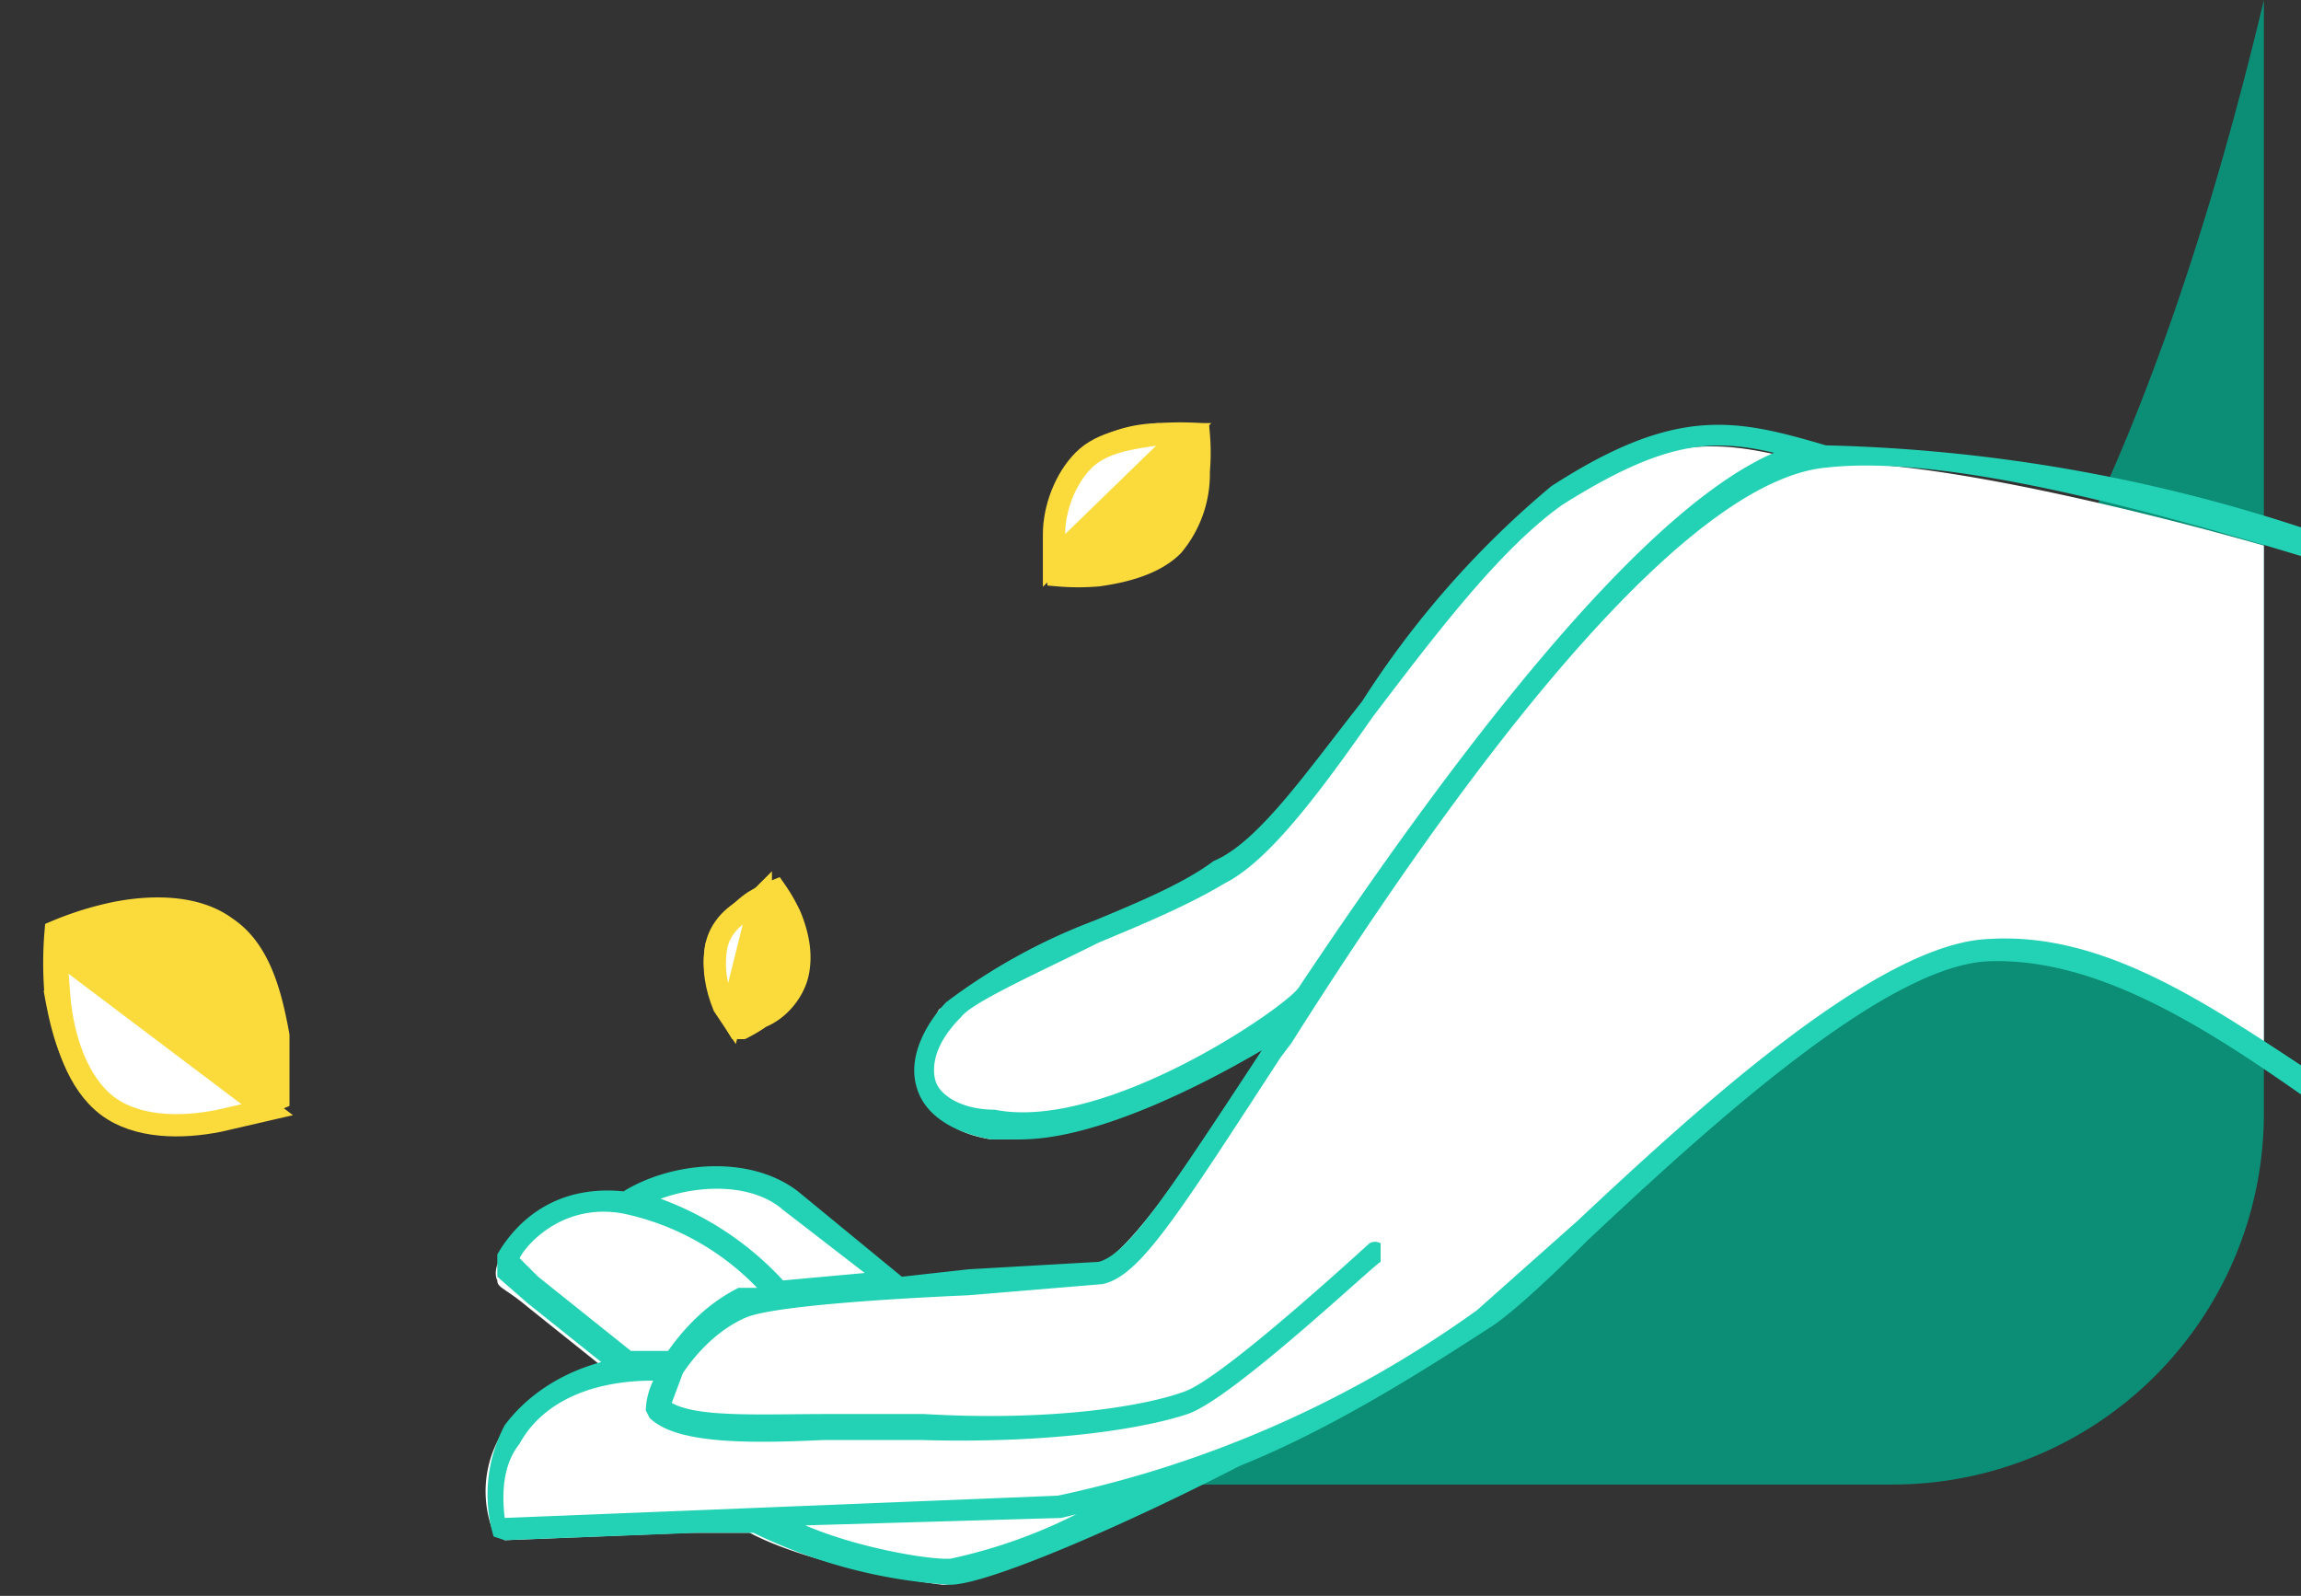
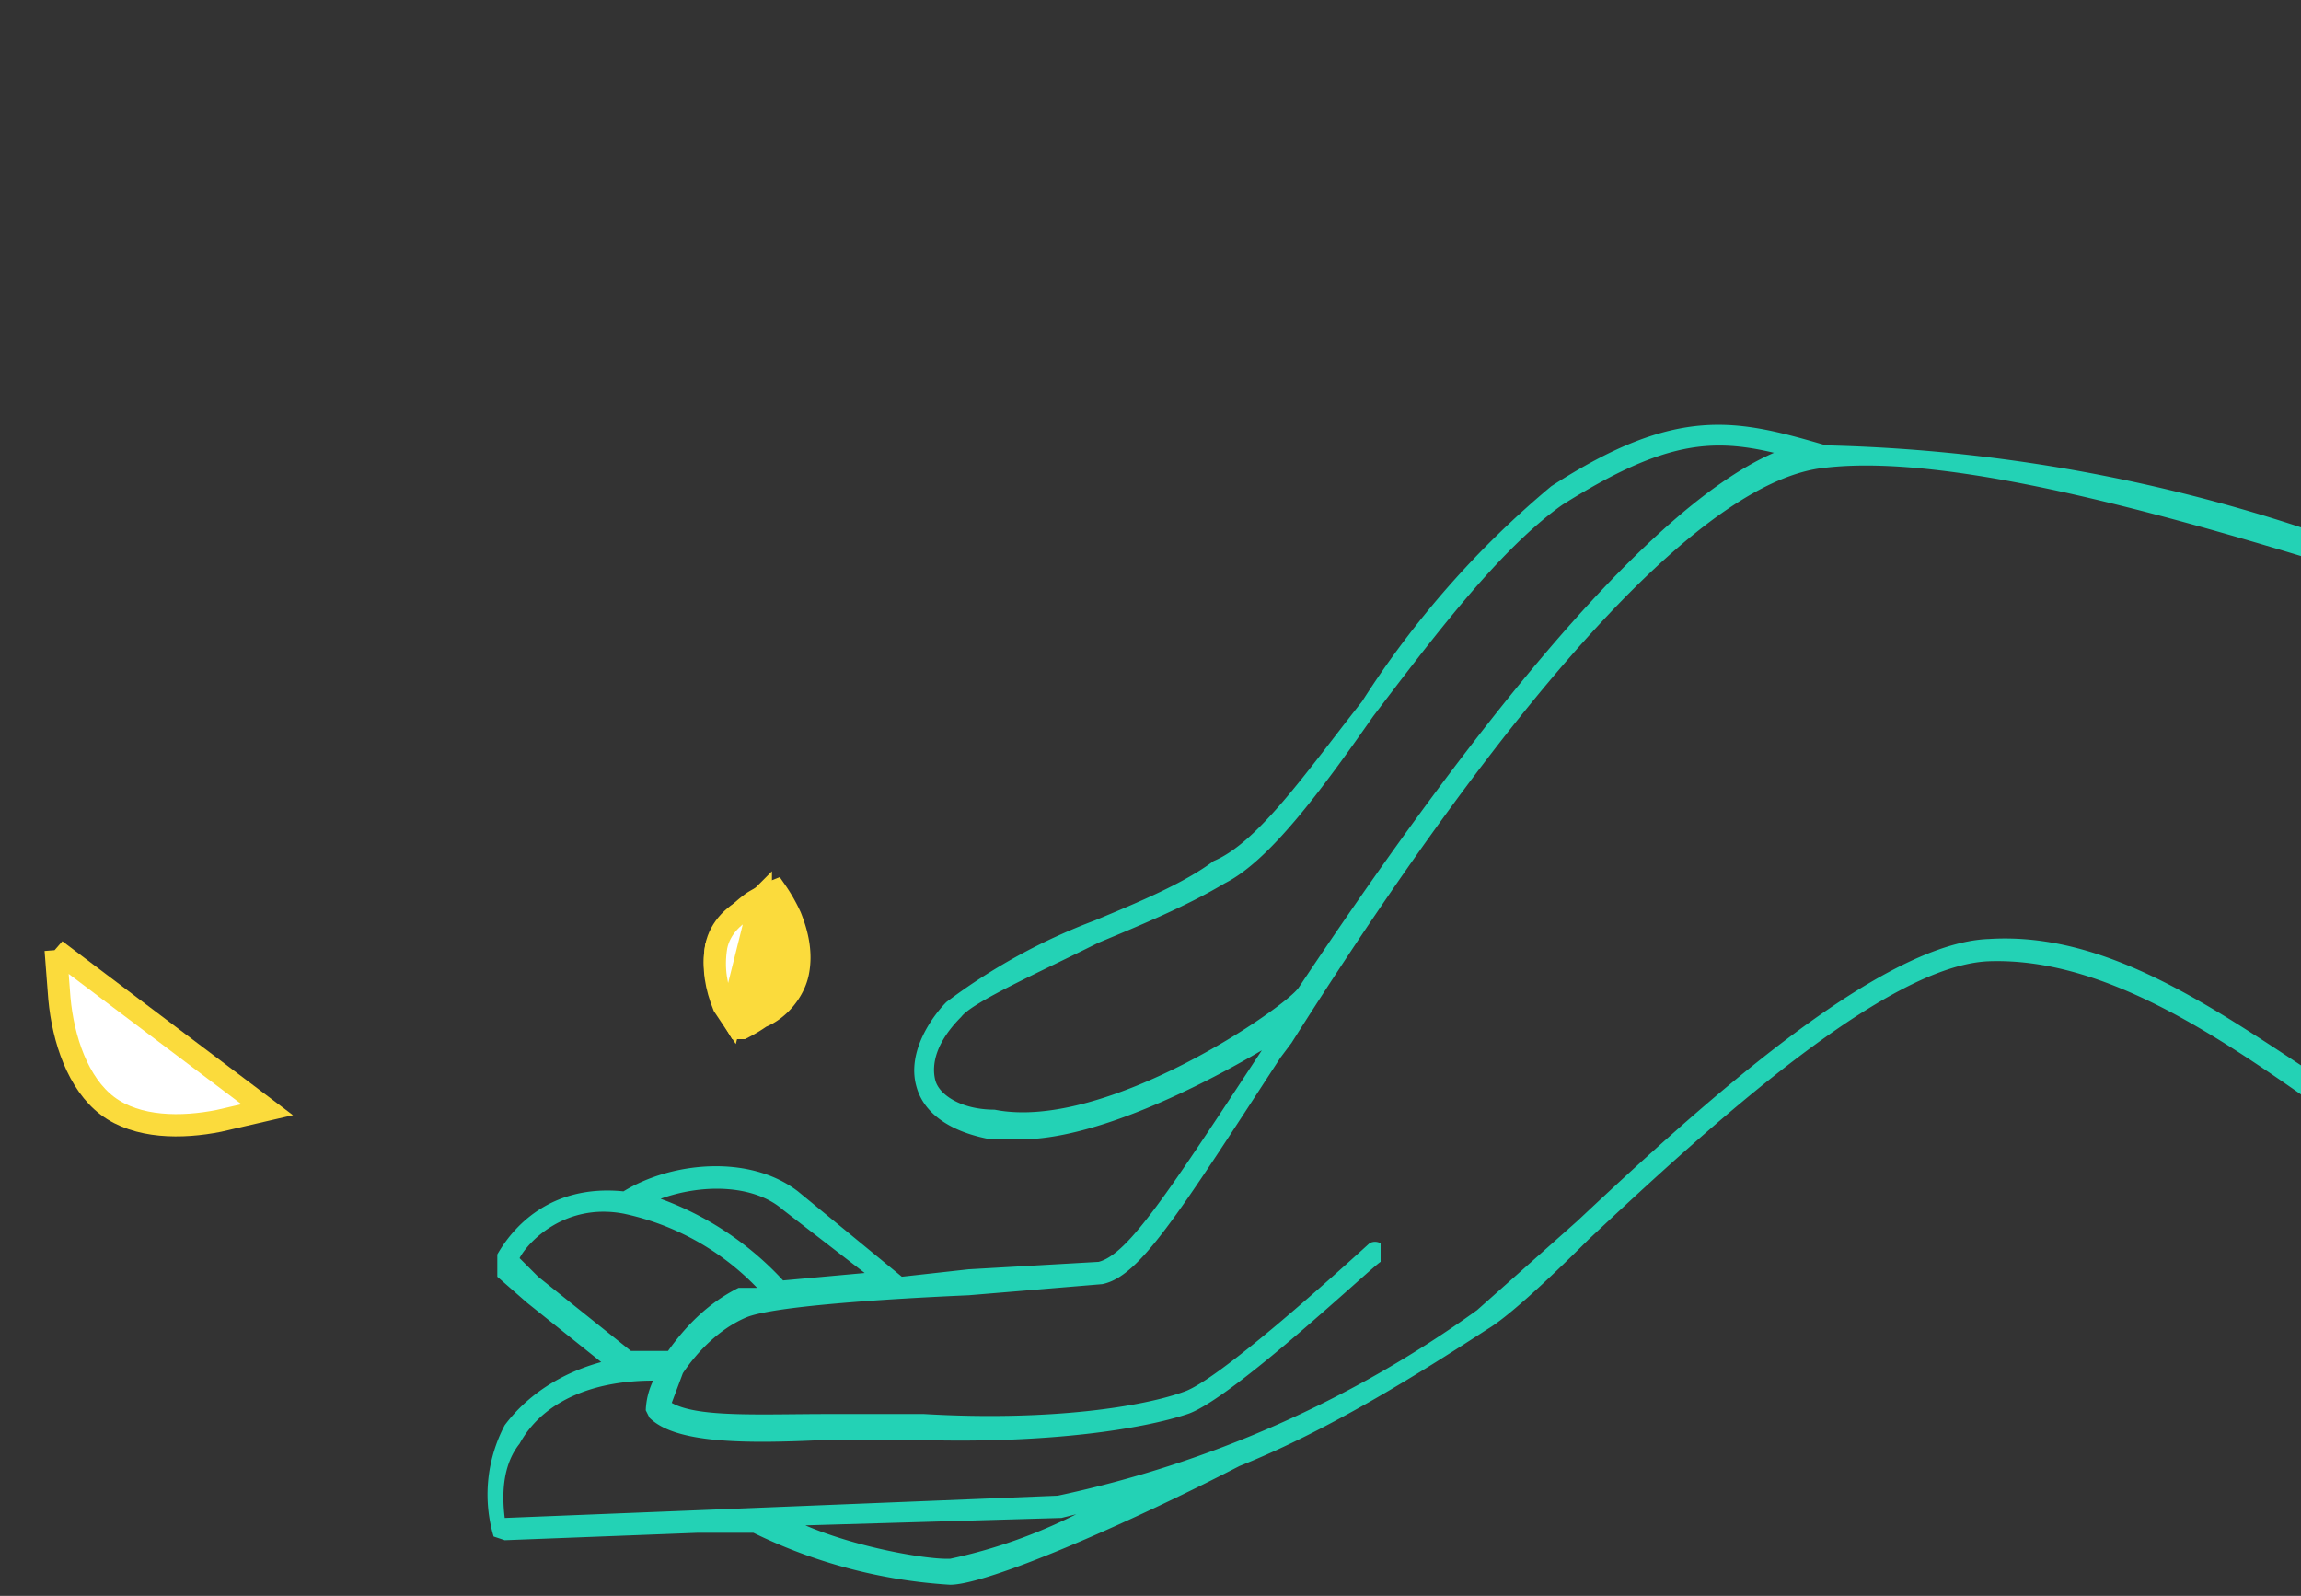
<svg xmlns="http://www.w3.org/2000/svg" width="62" height="43" fill="none" viewBox="0 0 62 43">
  <rect x="0" y="0" width="62" height="43" fill="#333333" stroke="none" />
-   <path fill="#0B8D76" d="M61 30V0c-6 25.1-16.7 32.6-43 40h33a10 10 0 0010-10z" />
  <path fill="#FBDB3C" stroke="#FBDB3C" stroke-width=".6" d="M20 27.7s0 0 0 0h-.1a5 5 0 01-.3-.6c-.3-.5-.4-1.1-.3-1.6a3 3 0 011-1.2 4 4 0 01.6-.3 4.5 4.5 0 01.4.7c.2.5.3 1 .2 1.5h0c-.1.5-.5 1-1 1.2a4 4 0 01-.5.3zm-.3 0h0z" />
  <path fill="#fff" stroke="#FBDB3C" stroke-width=".6" d="M20.5 24.2l-.8 3.2-.2-.3c-.2-.5-.3-1-.2-1.6.1-.5.5-.9 1-1.1l.2-.2z" />
-   <path fill="#FBDB3C" stroke="#FBDB3C" stroke-width=".6" d="M29.3 12.4c.5-.5 1.3-.7 2-.7a6.3 6.3 0 011 0 5.8 5.8 0 010 1 3 3 0 01-.7 2h0c-.5.5-1.3.7-2 .8a6.3 6.3 0 01-1.1 0 5.4 5.4 0 010-1c0-.8.2-1.6.8-2zm0 0l-.2-.2.2.2zm-1 3s0 0 0 0h0z" />
-   <path fill="#fff" stroke="#FBDB3C" stroke-width=".6" d="M31.9 11.7l-3.5 3.4v-.7c0-.7.3-1.5.8-2s1.3-.6 2-.7h.7z" />
-   <path fill="#FBDB3C" stroke="#FBDB3C" stroke-width=".6" d="M7.5 29.2v.4a8.6 8.6 0 01-1.6.5c-1 .2-2.2.2-3-.4-.9-.7-1.2-1.8-1.4-2.9a10 10 0 010-1.7 8.6 8.6 0 011.6-.5c1-.2 2.2-.2 3 .4h0c.9.6 1.2 1.8 1.4 2.9v1.3z" />
  <path fill="#fff" stroke="#FBDB3C" stroke-width=".6" d="M1.5 25.6l5.7 4.3-1.3.3c-1 .2-2.2.2-3-.4-.8-.6-1.2-1.8-1.3-2.9l-.1-1.3z" />
-   <path fill="#fff" d="M61 14.7s-8.6-2.5-12.1-2.2c-2.4-.6-3.9-1-7.3 1.2a24.8 24.8 0 00-5.1 5.6c-1.4 2-2.8 3.7-3.9 4.3l-3.3 1.6a16 16 0 00-4 2c-.2.4-.7 1.1-.4 2.1.3.7.6 1.2 1.8 1.4h.5c2.1 0 5.3-1.7 7-2.7-2.3 3.7-4 6-4.7 6.1a37.9 37.9 0 01-5.3.4l-2.8-2.2c-1.2-1-3.3-.8-4.6 0-2-.2-3 1-3.3 1.6-.1.1-.2.4-.1.6 0 .2.2.2.8.7l2 1.6c-1.1.3-2 .8-2.6 1.7a3 3 0 00-.3 2.8l.3.2 5-.2h1.6c1.5.8 4.3 1.3 5.2 1.4 1 0 4.7-1.7 7.7-3.2h.2c2.4-1 4.9-2.6 6.5-3.6.6-.3 1.5-1.2 2.7-2.4 3.1-2.9 8.2-7.7 11-7.8 3-.2 7.5 2.6 7.5 2.6V14.7z" />
  <path fill="#23D2B5" d="M68.2 16.2L68 16l-3.8-1a44.2 44.2 0 00-15-3c-2.4-.7-4-1.1-7.4 1.1a25.2 25.2 0 00-5.1 5.8c-1.5 1.9-2.8 3.8-4 4.3-.8.6-2 1.1-3.2 1.6a16 16 0 00-4 2.2c-.3.3-1.1 1.3-.8 2.3.2.7.9 1.2 2 1.4h.8c2 0 4.8-1.4 6.5-2.4-2.5 3.8-3.6 5.5-4.4 5.7l-3.5.2-1.8.2-2.8-2.3c-1.3-1-3.4-.8-4.7 0-2-.2-3 1-3.4 1.7v.6l.8.7 2 1.6c-1.1.3-2 .9-2.6 1.7a4 4 0 00-.3 3l.3.1 5.2-.2h1.5a14 14 0 005.3 1.4c1 0 4.7-1.6 7.8-3.2 2.5-1 5-2.6 6.7-3.7.5-.3 1.5-1.2 2.7-2.4 3.2-3 8-7.4 10.8-7.5 3-.1 6 1.9 8.7 3.8l2.4 1.6h.2c1-.4 2.2-2.3 3-5.3 1.2-3.4 1.6-7.8.3-9.8zM26.8 29.9c-.9 0-1.5-.4-1.6-.8-.1-.4 0-1 .7-1.7.3-.4 2.1-1.2 3.7-2 1.2-.5 2.4-1 3.4-1.6 1.2-.6 2.6-2.5 4-4.5 1.6-2.1 3.4-4.5 5.1-5.7 2.7-1.7 4-1.8 5.7-1.4-3.7 1.6-8.8 8.4-12.8 14.4-.3.5-5.2 3.9-8.2 3.3zm-5.7 2.7l2.2 1.7-2.2.2a8.4 8.4 0 00-3.3-2.2c1.1-.4 2.5-.4 3.3.3zm-6.6 1.8l-.5-.5c.2-.4 1.2-1.5 2.8-1.2a7 7 0 013.6 2h-.5c-.8.4-1.4 1-1.9 1.7h-1l-2.5-2zm11 7.6c-.6 0-2.4-.3-3.8-.9l6.9-.2.4-.1a14 14 0 01-3.4 1.2zm42-16.2c-.8 2.5-1.8 4.4-2.7 4.8l-2.2-1.5c-2.9-1.9-5.8-4-9-3.8-3 .1-7.9 4.6-11.1 7.6l-2.7 2.4a30 30 0 01-11.3 5l-9.9.4-5 .2c-.1-.8 0-1.5.4-2 .6-1.1 1.9-1.7 3.6-1.7a2 2 0 00-.2.8l.1.2c.7.7 2.6.7 4.7.6h2.6c3.5.1 6-.3 7.2-.7 1.2-.4 5-4 5.2-4.1v-.5a.3.3 0 00-.3 0c-1.1 1-4.1 3.7-5 4-1.1.4-3.6.8-7 .6h-2.6c-1.8 0-3.5.1-4.2-.3l.3-.8c.4-.6 1-1.2 1.7-1.5.7-.3 3.7-.5 6-.6l3.6-.3c1-.2 2-1.8 4.8-6.1l.3-.4C41 18.3 46 12.9 49.2 12.6c3.5-.4 9.7 1.4 14.8 3l3.8 1c1.1 2 .7 6.1-.3 9.2z" />
</svg>